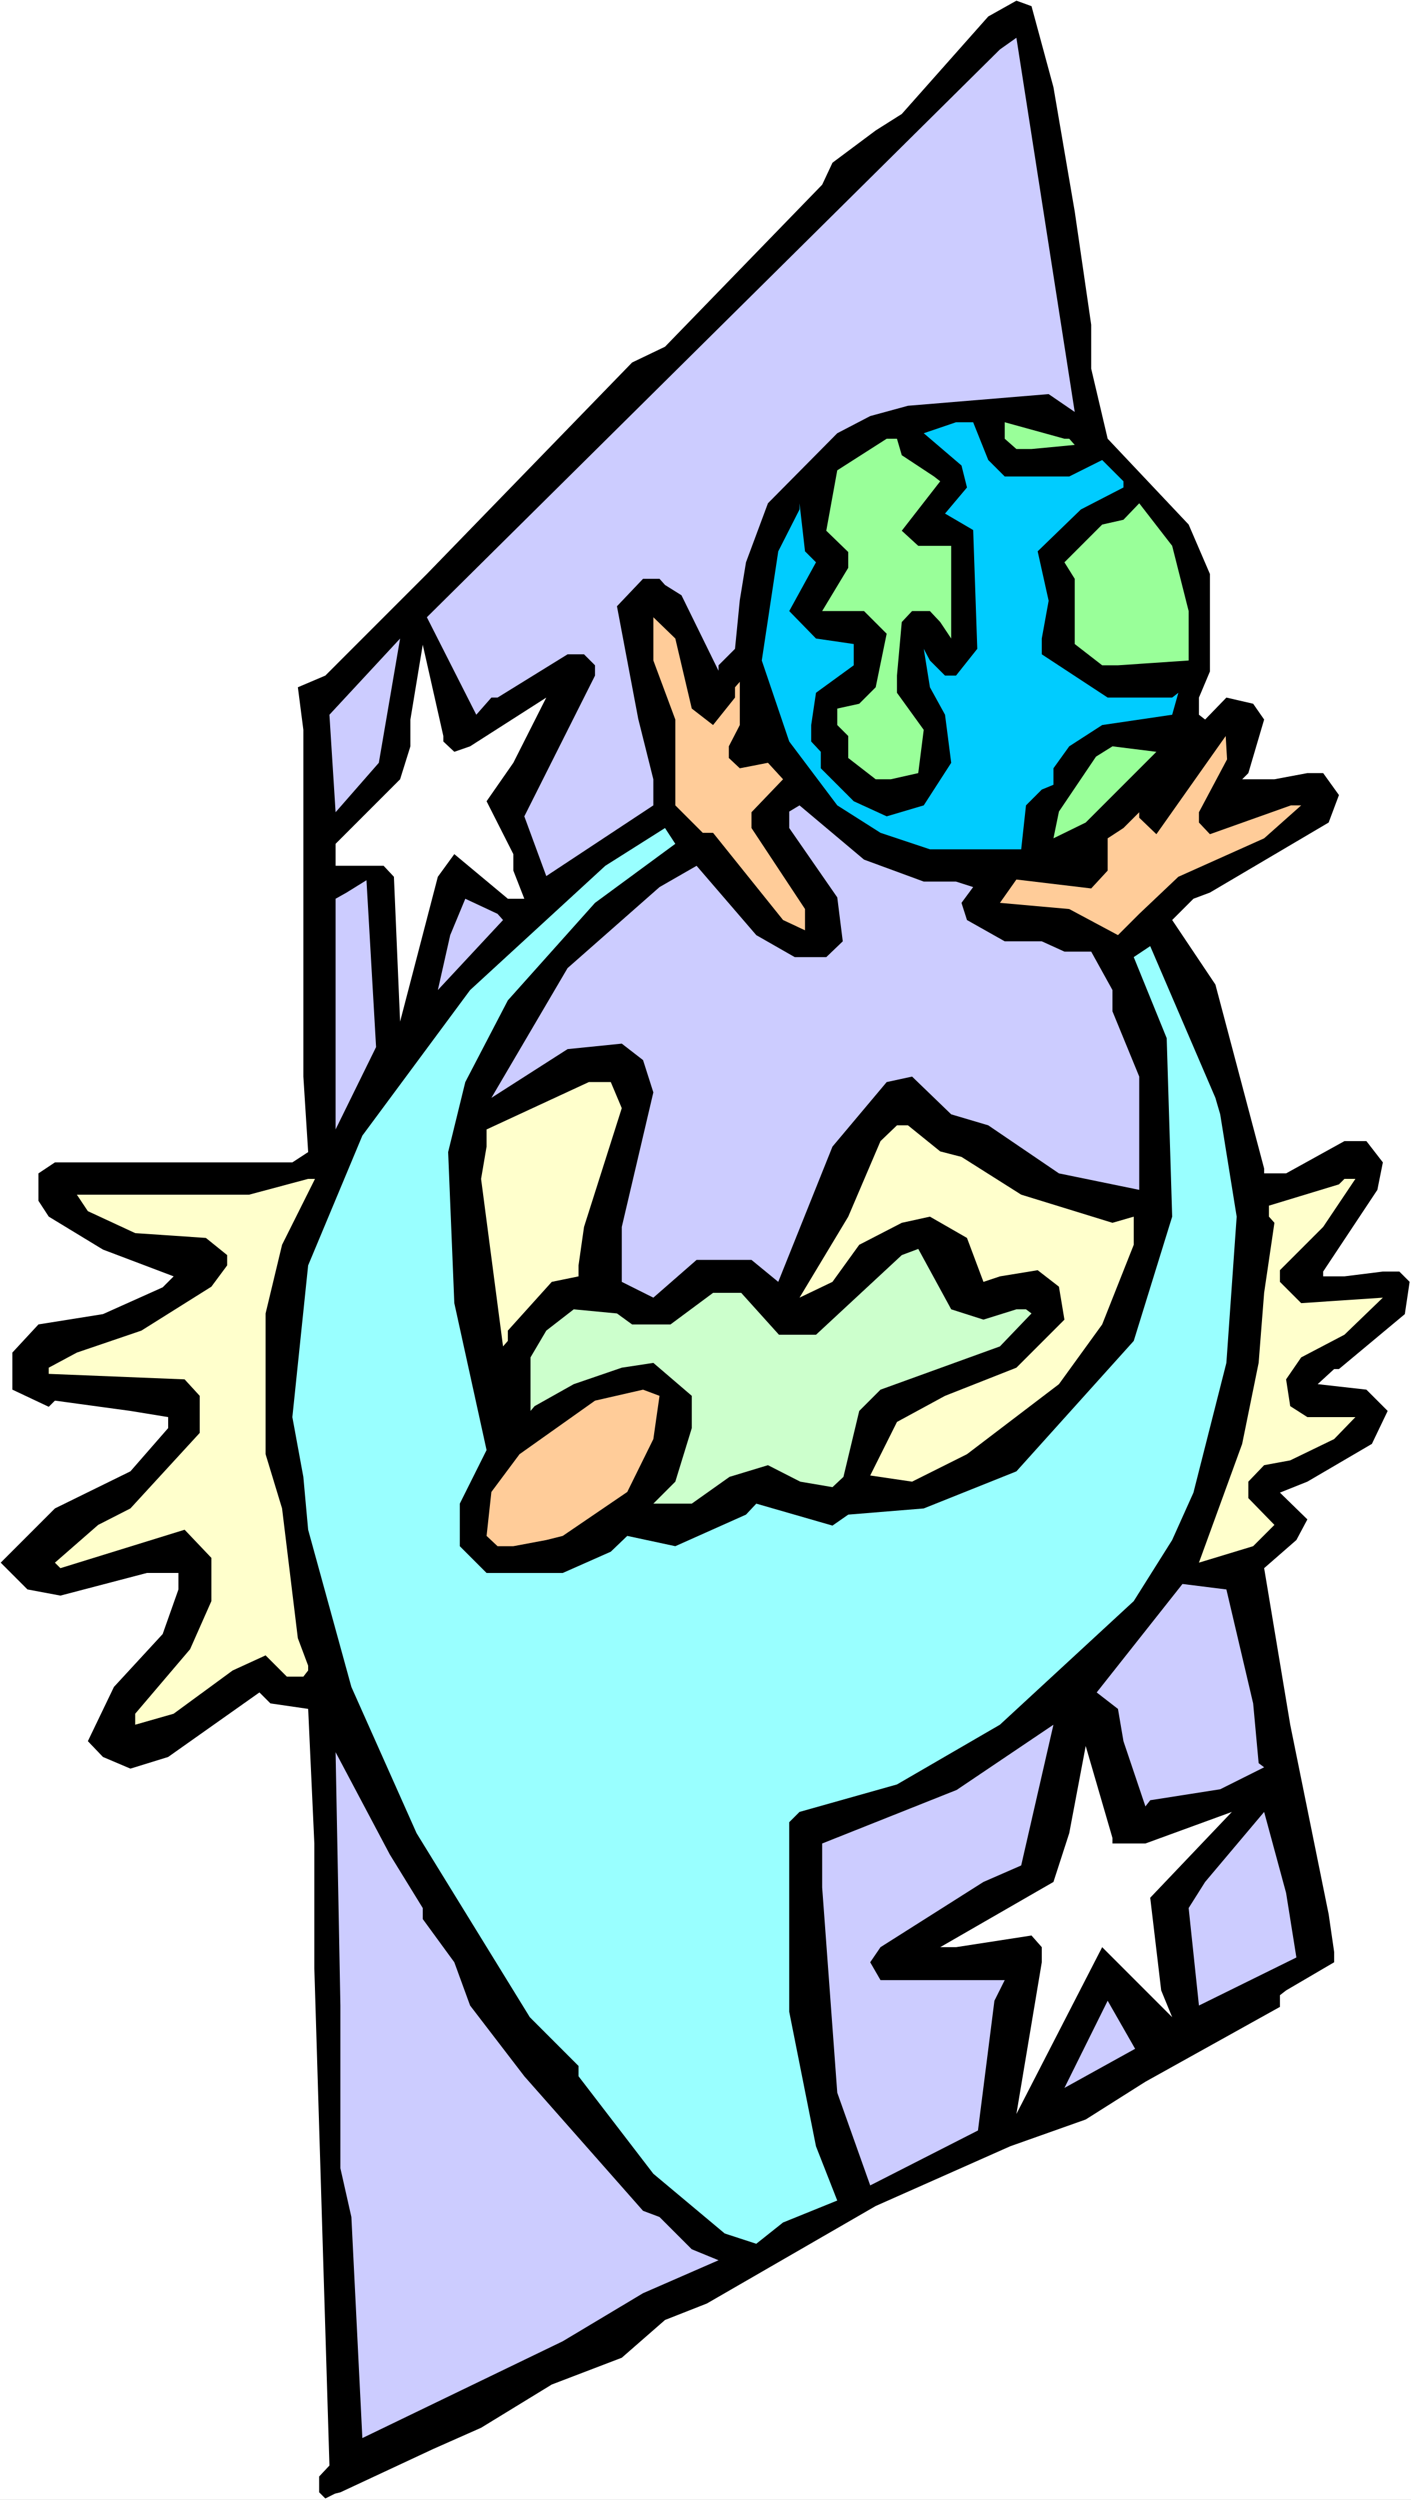
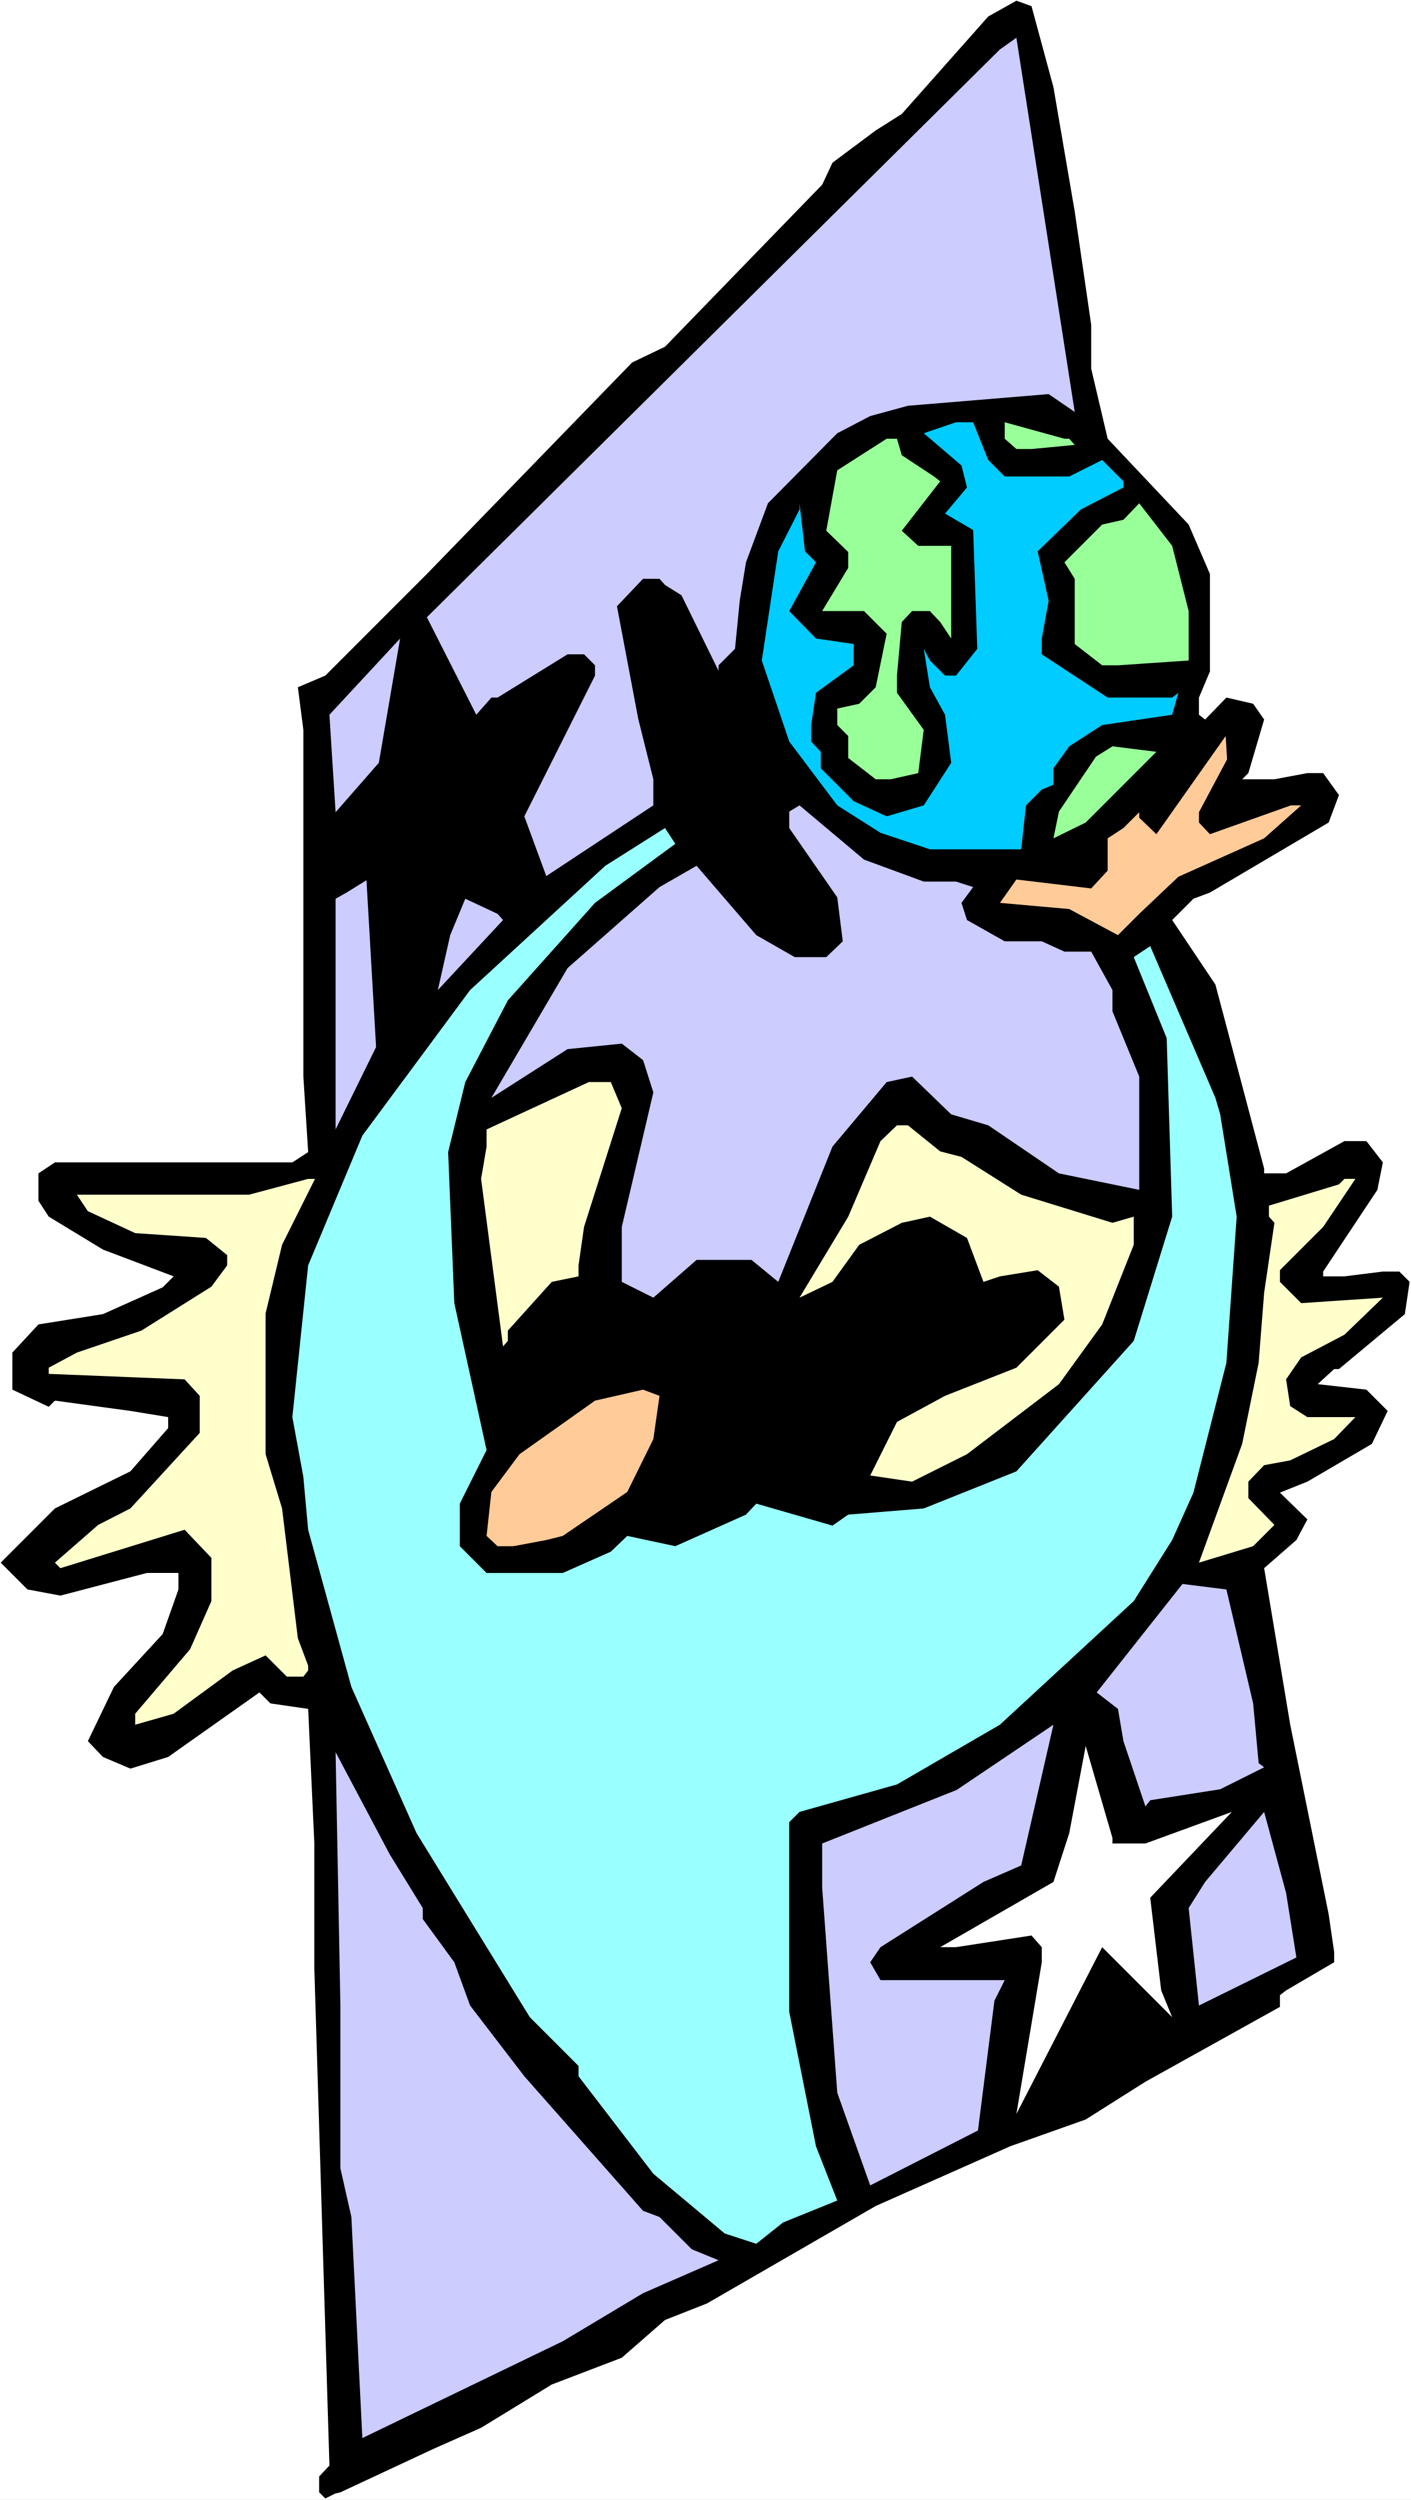
<svg xmlns="http://www.w3.org/2000/svg" xmlns:ns1="http://sodipodi.sourceforge.net/DTD/sodipodi-0.dtd" xmlns:ns2="http://www.inkscape.org/namespaces/inkscape" version="1.0" width="87.893mm" height="155.668mm" id="svg28" ns1:docname="Protecting World 2.wmf">
  <rect width="100%" height="100%" fill="#808080" stroke="none" />
  <ns1:namedview id="namedview28" pagecolor="#ffffff" bordercolor="#000000" borderopacity="0.25" ns2:showpageshadow="2" ns2:pageopacity="0.0" ns2:pagecheckerboard="0" ns2:deskcolor="#d1d1d1" ns2:document-units="mm" />
  <defs id="defs1">
    <pattern id="WMFhbasepattern" patternUnits="userSpaceOnUse" width="6" height="6" x="0" y="0" />
  </defs>
  <path style="fill:#ffffff;fill-opacity:1;fill-rule:evenodd;stroke:none" d="M 0,588.353 H 332.195 V 0 H 0 Z" id="path1" />
  <path style="fill:#000000;fill-opacity:1;fill-rule:evenodd;stroke:none" d="m 248.015,20.522 5.009,29.248 3.878,26.663 V 86.774 l 3.878,16.482 19.066,20.199 5.009,11.635 v 22.946 l -2.585,6.14 v 4.04 l 1.454,1.131 5.009,-5.171 6.301,1.454 2.585,3.717 -3.716,12.604 -1.454,1.454 h 7.594 l 7.756,-1.454 h 3.716 l 3.716,5.171 -2.424,6.464 -27.952,16.482 -3.878,1.454 -5.009,5.009 10.179,15.19 11.472,43.306 v 1.131 h 5.17 l 13.734,-7.595 h 5.17 l 3.878,5.009 -1.293,6.464 -12.764,19.229 v 1.131 h 5.009 l 9.048,-1.131 h 3.878 l 2.424,2.424 -1.131,7.595 -15.511,12.927 h -1.131 l -3.878,3.555 11.472,1.293 5.009,5.009 -3.716,7.756 -15.188,8.888 -6.463,2.585 6.463,6.302 -2.585,4.848 -7.594,6.625 6.14,36.843 9.048,44.599 1.293,8.888 v 2.424 l -11.31,6.625 -1.454,1.131 v 2.747 l -31.668,17.613 -14.057,8.888 -17.773,6.302 -31.668,14.058 -39.747,22.946 -9.856,3.878 -10.179,8.888 -16.48,6.302 -16.642,10.18 -11.31,5.009 -21.812,10.18 -1.293,0.323 -2.262,1.131 -1.454,-1.454 v -3.717 l 2.424,-2.585 -3.555,-116.992 v -29.41 l -1.454,-31.672 -8.887,-1.293 -2.585,-2.585 -21.489,15.19 -8.887,2.747 -6.463,-2.747 -3.555,-3.717 6.14,-12.766 11.472,-12.443 3.716,-10.503 v -3.878 h -7.432 l -20.358,5.333 -7.756,-1.454 -6.301,-6.302 12.764,-12.766 17.773,-8.726 8.887,-10.18 v -2.585 l -8.887,-1.454 -17.773,-2.424 -1.454,1.454 -8.563,-4.04 v -8.726 l 6.14,-6.625 15.188,-2.424 14.057,-6.302 2.585,-2.585 -16.642,-6.302 -12.764,-7.756 -2.424,-3.717 v -6.464 l 3.878,-2.585 h 55.904 l 3.716,-2.424 -1.131,-17.775 v -81.604 l -1.293,-10.019 6.463,-2.747 23.913,-23.915 48.31,-49.77 7.756,-3.717 37,-38.136 2.424,-5.171 10.179,-7.595 6.14,-3.878 20.358,-22.946 6.625,-3.717 3.555,1.293 z" id="path2" />
  <path style="fill:#ccccff;fill-opacity:1;fill-rule:evenodd;stroke:none" d="m 246.884,92.753 -33.123,2.747 -8.887,2.424 -7.756,4.04 -16.319,16.482 -5.17,13.897 -1.454,8.888 -1.131,11.473 -3.878,3.878 v 1.293 l -8.725,-17.775 -3.878,-2.424 -1.293,-1.454 h -3.878 l -6.14,6.464 5.009,26.501 3.555,14.22 v 6.14 l -25.205,16.644 -5.17,-14.058 16.642,-33.126 v -2.424 l -2.585,-2.585 h -3.878 l -16.48,10.18 h -1.454 l -3.555,4.04 -11.633,-22.946 134.914,-133.636 3.878,-2.747 13.734,88.067 z" id="path3" />
  <path style="fill:#00ccff;fill-opacity:1;fill-rule:evenodd;stroke:none" d="m 232.666,108.266 3.878,3.878 h 15.188 l 7.756,-3.878 5.009,5.009 v 1.454 l -10.018,5.171 -10.179,9.857 2.585,11.635 -1.616,8.888 v 3.717 l 15.511,10.18 h 15.188 l 1.454,-1.131 -1.454,5.171 -16.48,2.424 -7.756,5.009 -3.716,5.171 v 3.878 l -2.747,1.131 -3.716,3.717 -1.131,10.342 h -21.489 l -11.633,-3.878 -10.179,-6.464 -11.31,-15.028 -6.463,-19.068 3.878,-25.693 5.009,-9.857 v -1.454 l 1.293,11.311 2.585,2.585 -6.301,11.473 6.301,6.464 8.887,1.293 v 5.009 l -8.887,6.464 -1.131,7.595 v 3.878 l 2.262,2.424 v 3.878 l 7.756,7.756 7.756,3.555 8.725,-2.585 6.463,-10.019 -1.454,-11.311 -3.555,-6.464 -1.454,-9.049 1.454,2.747 3.555,3.555 h 2.585 l 5.009,-6.302 -0.969,-27.955 -6.625,-3.878 5.17,-6.14 -1.293,-5.171 -8.887,-7.595 7.594,-2.585 h 4.039 z" id="path4" />
  <path style="fill:#99ff99;fill-opacity:1;fill-rule:evenodd;stroke:none" d="m 251.731,103.257 1.293,1.454 -10.179,0.97 h -3.555 l -2.747,-2.424 v -3.878 l 14.057,3.878 z" id="path5" />
  <path style="fill:#99ff99;fill-opacity:1;fill-rule:evenodd;stroke:none" d="m 212.307,107.135 7.594,5.009 1.454,1.131 -9.048,11.635 3.878,3.555 h 7.756 v 21.815 l -2.585,-3.878 -2.424,-2.585 h -4.201 l -2.424,2.585 -1.131,12.604 v 4.04 l 6.301,8.726 -1.293,10.18 -6.463,1.454 h -3.555 l -6.463,-5.009 v -5.171 l -2.585,-2.585 v -3.878 l 5.17,-1.131 3.878,-3.878 2.585,-12.604 -5.332,-5.333 h -9.856 l 6.14,-10.18 v -3.717 l -5.17,-5.009 2.585,-14.22 11.633,-7.433 h 2.424 z" id="path6" />
  <path style="fill:#99ff99;fill-opacity:1;fill-rule:evenodd;stroke:none" d="m 279.845,143.816 v 11.635 l -16.642,1.131 h -3.716 l -6.463,-5.009 v -15.351 l -2.424,-3.878 8.887,-8.888 5.009,-1.131 3.716,-3.878 7.756,10.019 z" id="path7" />
-   <path style="fill:#ffcc99;fill-opacity:1;fill-rule:evenodd;stroke:none" d="m 162.866,166.762 5.009,3.878 5.17,-6.464 v -2.424 l 1.131,-1.293 v 10.18 l -2.585,5.009 v 2.747 l 2.585,2.424 6.625,-1.293 3.555,3.878 -7.432,7.756 v 3.717 l 12.603,19.068 v 5.009 l -5.17,-2.424 -16.48,-20.522 h -2.424 l -6.463,-6.464 v -20.199 l -5.17,-13.897 v -10.18 l 5.17,5.009 z" id="path8" />
  <path style="fill:#ccccff;fill-opacity:1;fill-rule:evenodd;stroke:none" d="m 79.009,191.162 -1.454,-22.946 16.642,-17.937 -5.009,29.248 z" id="path9" />
-   <path style="fill:#ffffff;fill-opacity:1;fill-rule:evenodd;stroke:none" d="m 104.376,174.518 2.585,2.424 3.716,-1.293 17.935,-11.473 -7.756,15.351 -6.301,9.049 6.301,12.443 v 3.878 l 2.585,6.625 h -3.878 l -12.603,-10.503 -3.878,5.333 -8.887,34.096 -1.454,-34.096 -2.424,-2.585 H 79.009 v -5.171 l 15.188,-15.19 2.424,-7.756 v -6.302 l 2.908,-17.613 4.847,21.492 z" id="path10" />
  <path style="fill:#ffcc99;fill-opacity:1;fill-rule:evenodd;stroke:none" d="m 282.269,191.162 v 2.424 l 2.585,2.747 19.066,-6.787 h 2.424 l -8.725,7.756 -20.197,9.049 -9.21,8.726 -5.009,5.009 -11.472,-6.14 -16.319,-1.454 3.878,-5.494 17.611,2.101 3.878,-4.201 v -7.595 l 3.716,-2.424 3.716,-3.717 v 1.293 l 4.039,3.878 16.319,-23.108 0.323,5.494 z" id="path11" />
  <path style="fill:#99ff99;fill-opacity:1;fill-rule:evenodd;stroke:none" d="m 255.609,193.586 -7.594,3.717 1.293,-6.302 8.725,-12.927 3.878,-2.424 10.341,1.293 z" id="path12" />
  <path style="fill:#ccccff;fill-opacity:1;fill-rule:evenodd;stroke:none" d="m 217.478,207.483 h 7.594 l 4.039,1.293 -2.747,3.717 1.293,4.04 8.887,5.009 h 8.725 l 5.332,2.424 h 6.301 l 5.009,9.049 v 5.009 l 6.301,15.351 v 26.663 l -18.904,-3.878 -16.642,-11.311 -8.725,-2.585 -9.21,-8.888 -5.978,1.293 -12.764,15.19 -12.764,31.833 -6.301,-5.171 h -12.926 l -10.179,8.888 -7.432,-3.717 v -12.927 l 7.432,-31.672 -2.424,-7.595 -5.009,-3.878 -12.764,1.293 -17.935,11.473 17.935,-30.541 21.651,-19.068 8.725,-5.009 14.057,16.321 9.048,5.171 h 7.432 l 3.878,-3.717 -1.293,-10.342 -11.31,-16.321 v -3.878 l 2.424,-1.454 15.188,12.766 z" id="path13" />
  <path style="fill:#99ffff;fill-opacity:1;fill-rule:evenodd;stroke:none" d="m 140.084,212.492 -20.52,22.946 -10.018,19.229 -4.039,16.482 1.454,35.55 7.594,34.581 -6.301,12.604 v 10.019 l 6.301,6.302 h 17.935 l 11.31,-5.009 3.878,-3.717 11.31,2.424 16.642,-7.433 2.424,-2.585 17.935,5.171 3.716,-2.585 17.773,-1.454 21.812,-8.726 27.629,-30.702 9.048,-29.248 -1.293,-42.014 -7.756,-19.068 3.878,-2.585 15.349,35.712 1.131,3.878 3.878,24.077 -2.424,34.419 -7.756,30.541 -5.009,11.15 -9.048,14.382 -31.507,29.086 -24.236,14.058 -22.943,6.464 -2.424,2.424 v 44.599 l 6.301,31.672 5.009,12.766 -12.764,5.171 -6.301,5.009 -7.432,-2.424 -16.804,-14.058 -17.611,-22.946 v -2.424 L 124.735,474.755 98.075,431.448 82.726,397.029 72.546,360.025 l -1.131,-12.443 -2.585,-14.058 3.716,-35.712 12.764,-30.541 25.367,-34.257 31.83,-29.248 14.057,-8.888 2.424,3.717 z" id="path14" />
  <path style="fill:#ccccff;fill-opacity:1;fill-rule:evenodd;stroke:none" d="m 88.542,246.426 -9.533,19.391 v -54.295 l 2.585,-1.454 4.686,-2.909 z" id="path15" />
  <path style="fill:#ccccff;fill-opacity:1;fill-rule:evenodd;stroke:none" d="m 118.433,216.532 -15.349,16.482 2.908,-12.927 3.555,-8.564 7.594,3.555 z" id="path16" />
  <path style="fill:#ffffcc;fill-opacity:1;fill-rule:evenodd;stroke:none" d="m 146.385,260.808 -8.887,27.955 -1.293,9.049 v 2.585 l -6.301,1.293 -10.341,11.473 v 2.424 l -1.131,1.293 -5.17,-39.428 1.293,-7.595 v -4.04 l 24.074,-11.15 h 5.17 z" id="path17" />
  <path style="fill:#ffffcc;fill-opacity:1;fill-rule:evenodd;stroke:none" d="m 221.356,270.988 5.009,1.293 14.057,8.888 21.489,6.625 5.009,-1.454 v 6.625 l -7.432,18.745 -10.179,14.058 -21.651,16.482 -12.926,6.464 -9.856,-1.454 6.301,-12.604 11.31,-6.14 16.804,-6.625 11.31,-11.311 -1.293,-7.756 -5.009,-3.878 -8.887,1.454 -3.878,1.293 -3.878,-10.342 -8.725,-5.009 -6.625,1.454 -10.018,5.171 -6.301,8.726 -7.756,3.717 11.472,-19.068 7.594,-17.775 3.878,-3.717 h 2.585 z" id="path18" />
  <path style="fill:#ffffcc;fill-opacity:1;fill-rule:evenodd;stroke:none" d="m 66.407,292.965 -3.878,16.159 v 33.126 l 3.878,12.766 3.716,30.541 2.424,6.464 v 1.131 l -1.131,1.454 h -3.878 l -5.009,-5.009 -7.756,3.555 -13.895,10.18 -9.048,2.585 v -2.585 l 12.926,-15.19 5.009,-11.311 v -10.18 l -6.301,-6.625 -29.245,9.049 -1.293,-1.293 10.179,-8.888 7.594,-3.878 16.319,-17.775 v -8.726 l -3.555,-3.878 -31.992,-1.293 v -1.454 l 6.625,-3.555 15.188,-5.171 16.48,-10.342 3.716,-5.009 v -2.424 l -5.009,-4.04 -16.642,-1.131 -11.149,-5.171 -2.585,-3.878 h 40.555 l 13.895,-3.717 h 1.616 z" id="path19" />
  <path style="fill:#ffffcc;fill-opacity:1;fill-rule:evenodd;stroke:none" d="m 311.513,288.763 -10.179,10.18 v 2.747 l 5.009,5.009 19.227,-1.293 -9.048,8.726 -10.179,5.333 -3.555,5.171 0.969,6.302 4.039,2.585 h 11.31 l -5.009,5.171 -10.341,5.009 -6.14,1.131 -3.716,3.878 v 3.878 l 6.14,6.302 -5.009,5.009 -12.764,3.878 10.179,-27.955 3.878,-19.068 1.293,-16.482 2.424,-16.482 -1.293,-1.454 V 283.754 l 16.48,-5.009 1.293,-1.293 h 2.585 z" id="path20" />
-   <path style="fill:#ccffcc;fill-opacity:1;fill-rule:evenodd;stroke:none" d="m 231.535,310.578 7.756,-2.424 h 2.262 l 1.293,0.97 -7.432,7.756 -28.114,10.18 -5.009,5.009 -3.716,15.513 -2.585,2.424 -7.594,-1.293 -7.594,-3.878 -9.048,2.747 -8.887,6.302 h -9.048 l 5.17,-5.171 3.878,-12.604 v -7.595 l -9.048,-7.756 -7.432,1.131 -11.31,3.878 -9.21,5.171 -0.969,1.131 v -12.604 l 3.716,-6.302 6.463,-5.009 10.179,0.97 3.555,2.585 h 9.048 l 10.018,-7.433 h 6.625 l 8.887,9.857 h 8.725 l 20.197,-18.745 3.878,-1.454 7.756,14.22 z" id="path21" />
  <path style="fill:#ffcc99;fill-opacity:1;fill-rule:evenodd;stroke:none" d="m 153.818,338.695 -6.14,12.443 -15.188,10.342 -3.878,0.97 -7.756,1.454 h -3.716 l -2.585,-2.424 1.131,-10.342 6.625,-8.888 17.773,-12.604 11.31,-2.585 3.878,1.454 z" id="path22" />
  <path style="fill:#ccccff;fill-opacity:1;fill-rule:evenodd;stroke:none" d="m 295.033,400.908 1.293,14.058 1.293,0.97 -10.341,5.171 -16.48,2.585 -1.131,1.454 -5.17,-15.351 -1.293,-7.595 -5.009,-3.878 20.197,-25.531 10.341,1.293 z" id="path23" />
  <path style="fill:#ccccff;fill-opacity:1;fill-rule:evenodd;stroke:none" d="m 231.535,442.921 -24.236,15.351 -2.424,3.555 2.424,4.201 h 29.245 l -2.424,4.848 -3.878,30.541 -25.367,12.927 -7.756,-21.815 -3.555,-48.316 v -10.342 l 31.668,-12.604 22.782,-15.351 -7.594,33.126 z" id="path24" />
  <path style="fill:#ffffff;fill-opacity:1;fill-rule:evenodd;stroke:none" d="m 261.91,433.872 h 7.756 l 20.358,-7.433 -19.227,20.199 2.585,21.815 2.585,6.302 -16.48,-16.482 -20.197,39.267 5.978,-35.712 v -3.555 l -2.424,-2.747 -17.773,2.747 h -3.716 l 26.66,-15.351 3.716,-11.473 3.878,-20.522 6.301,21.653 z" id="path25" />
  <path style="fill:#ccccff;fill-opacity:1;fill-rule:evenodd;stroke:none" d="m 99.529,449.062 v 2.585 l 7.432,10.18 3.716,10.18 12.764,16.644 27.952,31.672 3.878,1.454 7.594,7.595 6.301,2.585 -17.773,7.756 -18.904,11.311 -47.179,22.784 -2.585,-52.032 -2.585,-11.473 v -38.297 l -1.131,-59.627 12.764,24.077 z" id="path26" />
  <path style="fill:#ccccff;fill-opacity:1;fill-rule:evenodd;stroke:none" d="m 305.212,460.696 -22.943,11.311 -2.424,-22.946 3.878,-6.14 13.895,-16.482 5.17,19.068 z" id="path27" />
-   <path style="fill:#ccccff;fill-opacity:1;fill-rule:evenodd;stroke:none" d="m 250.6,491.399 10.179,-20.522 6.463,11.311 z" id="path28" />
</svg>